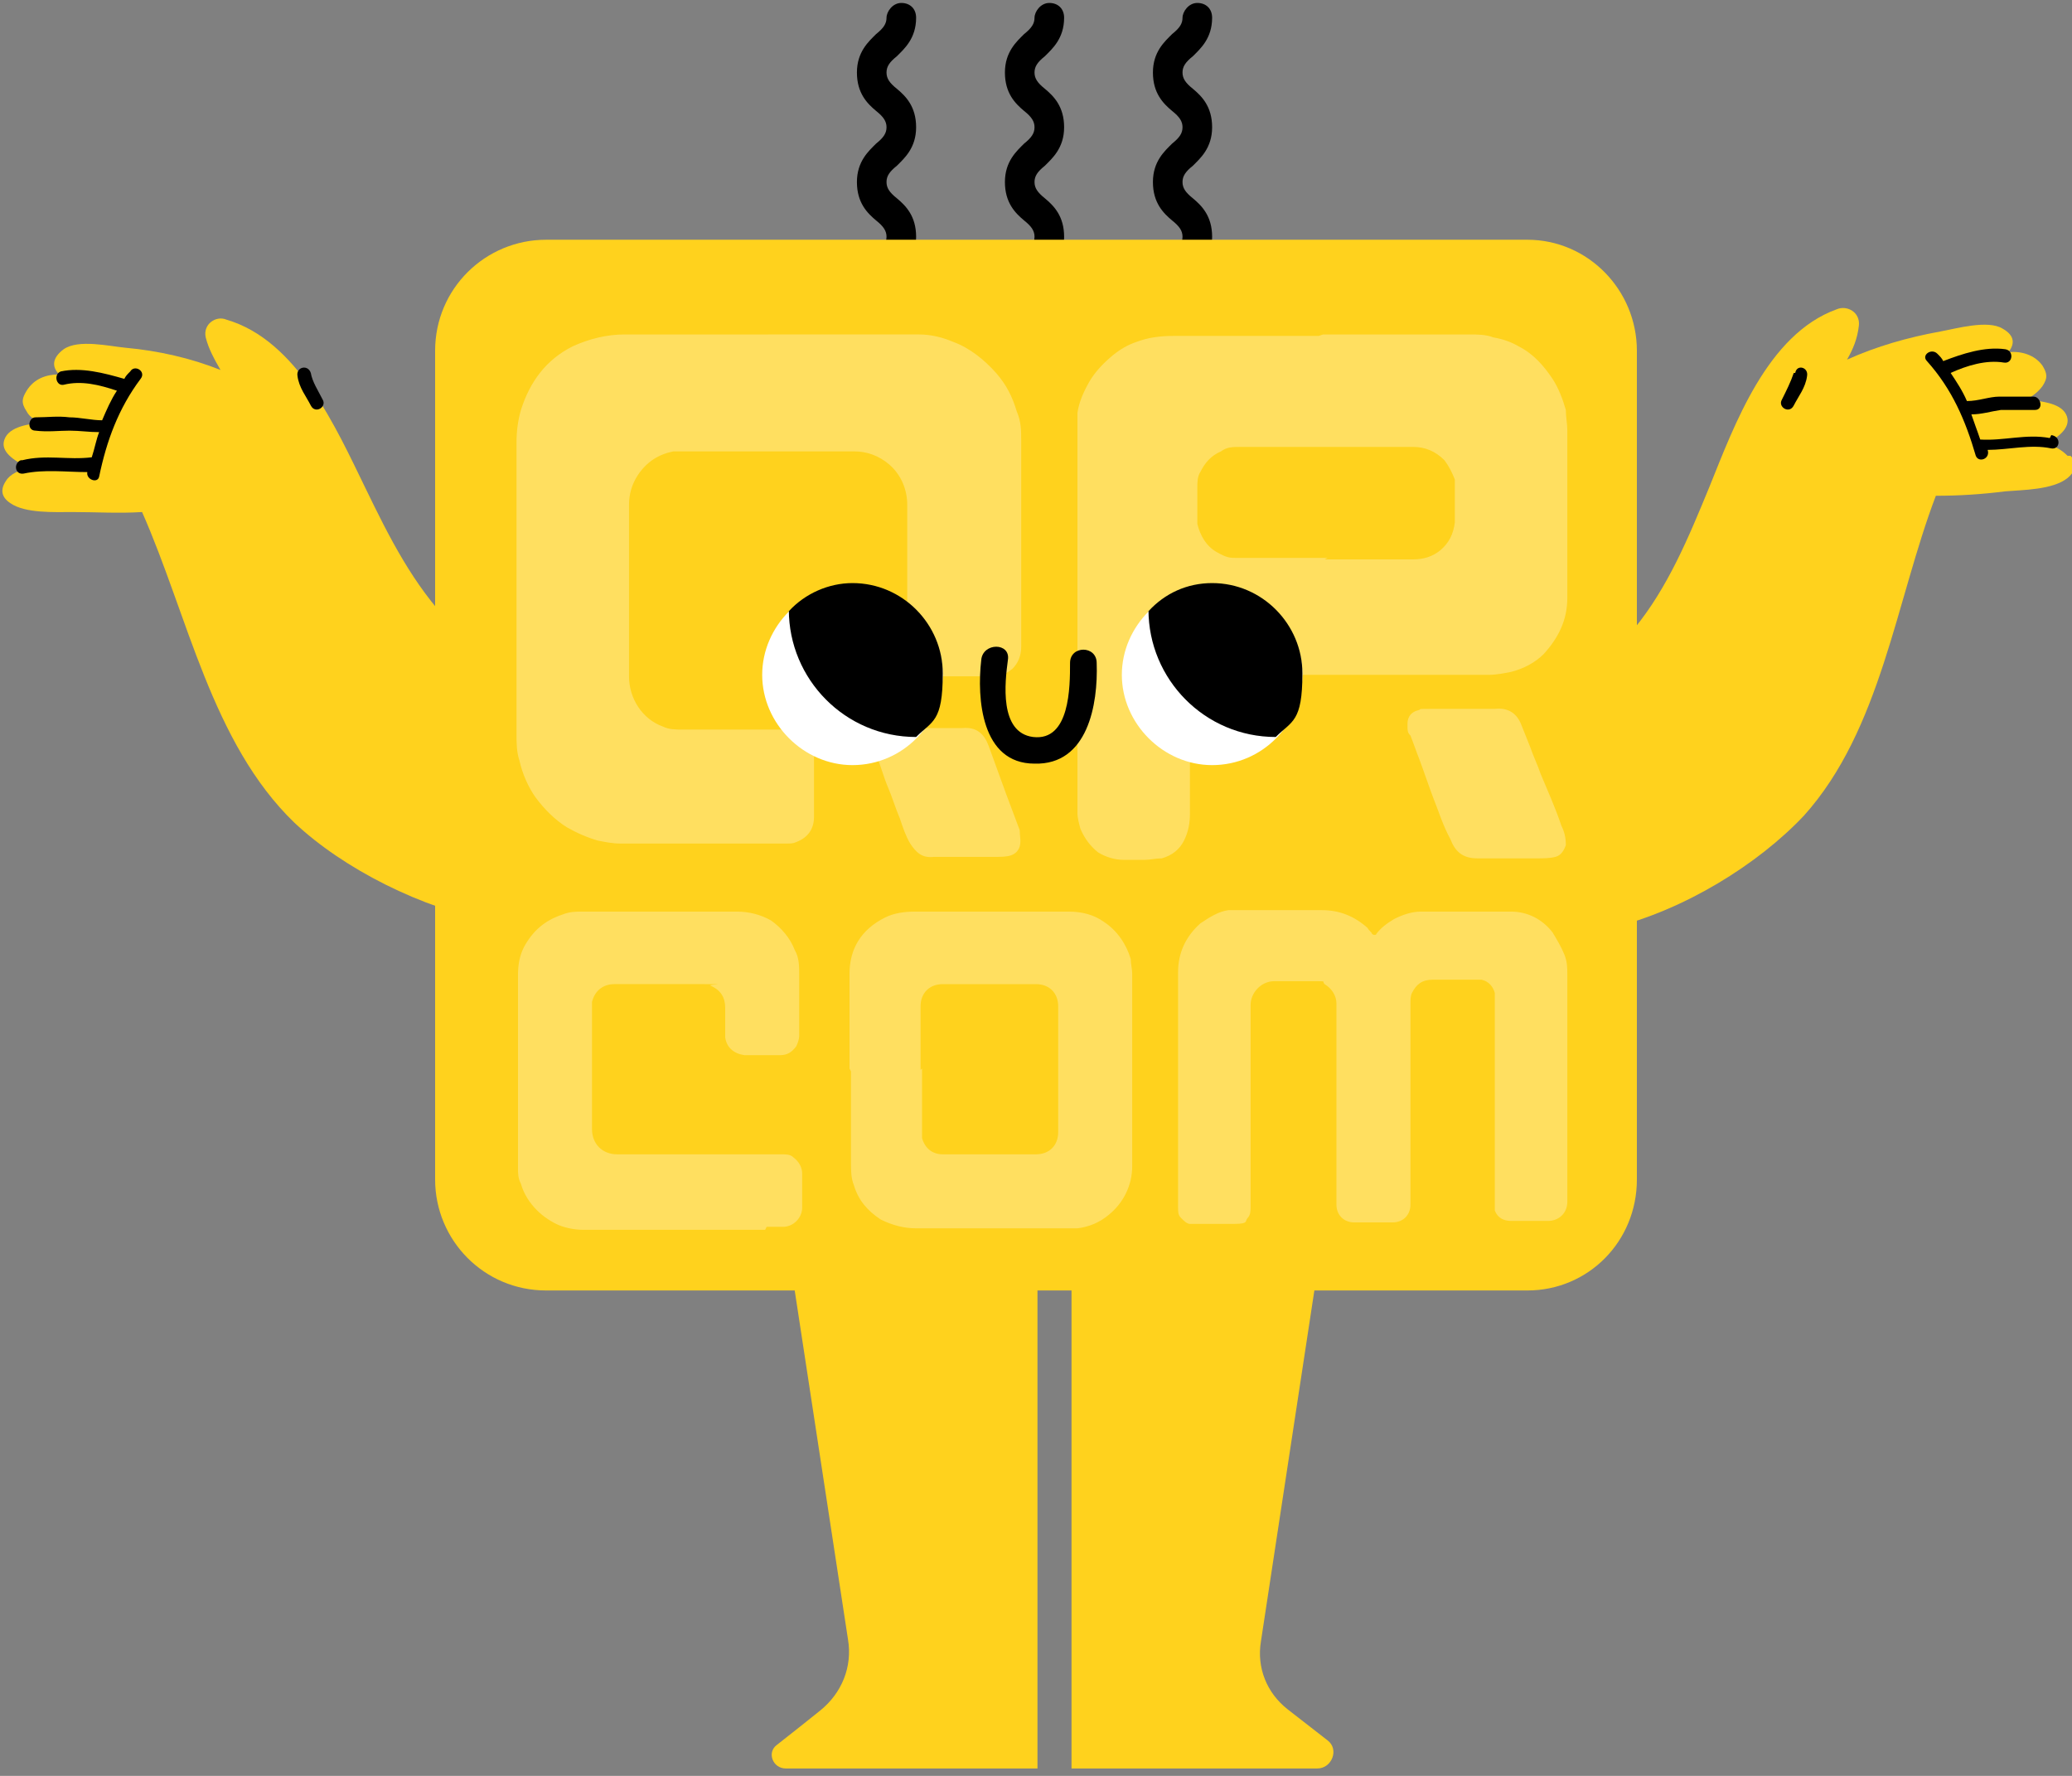
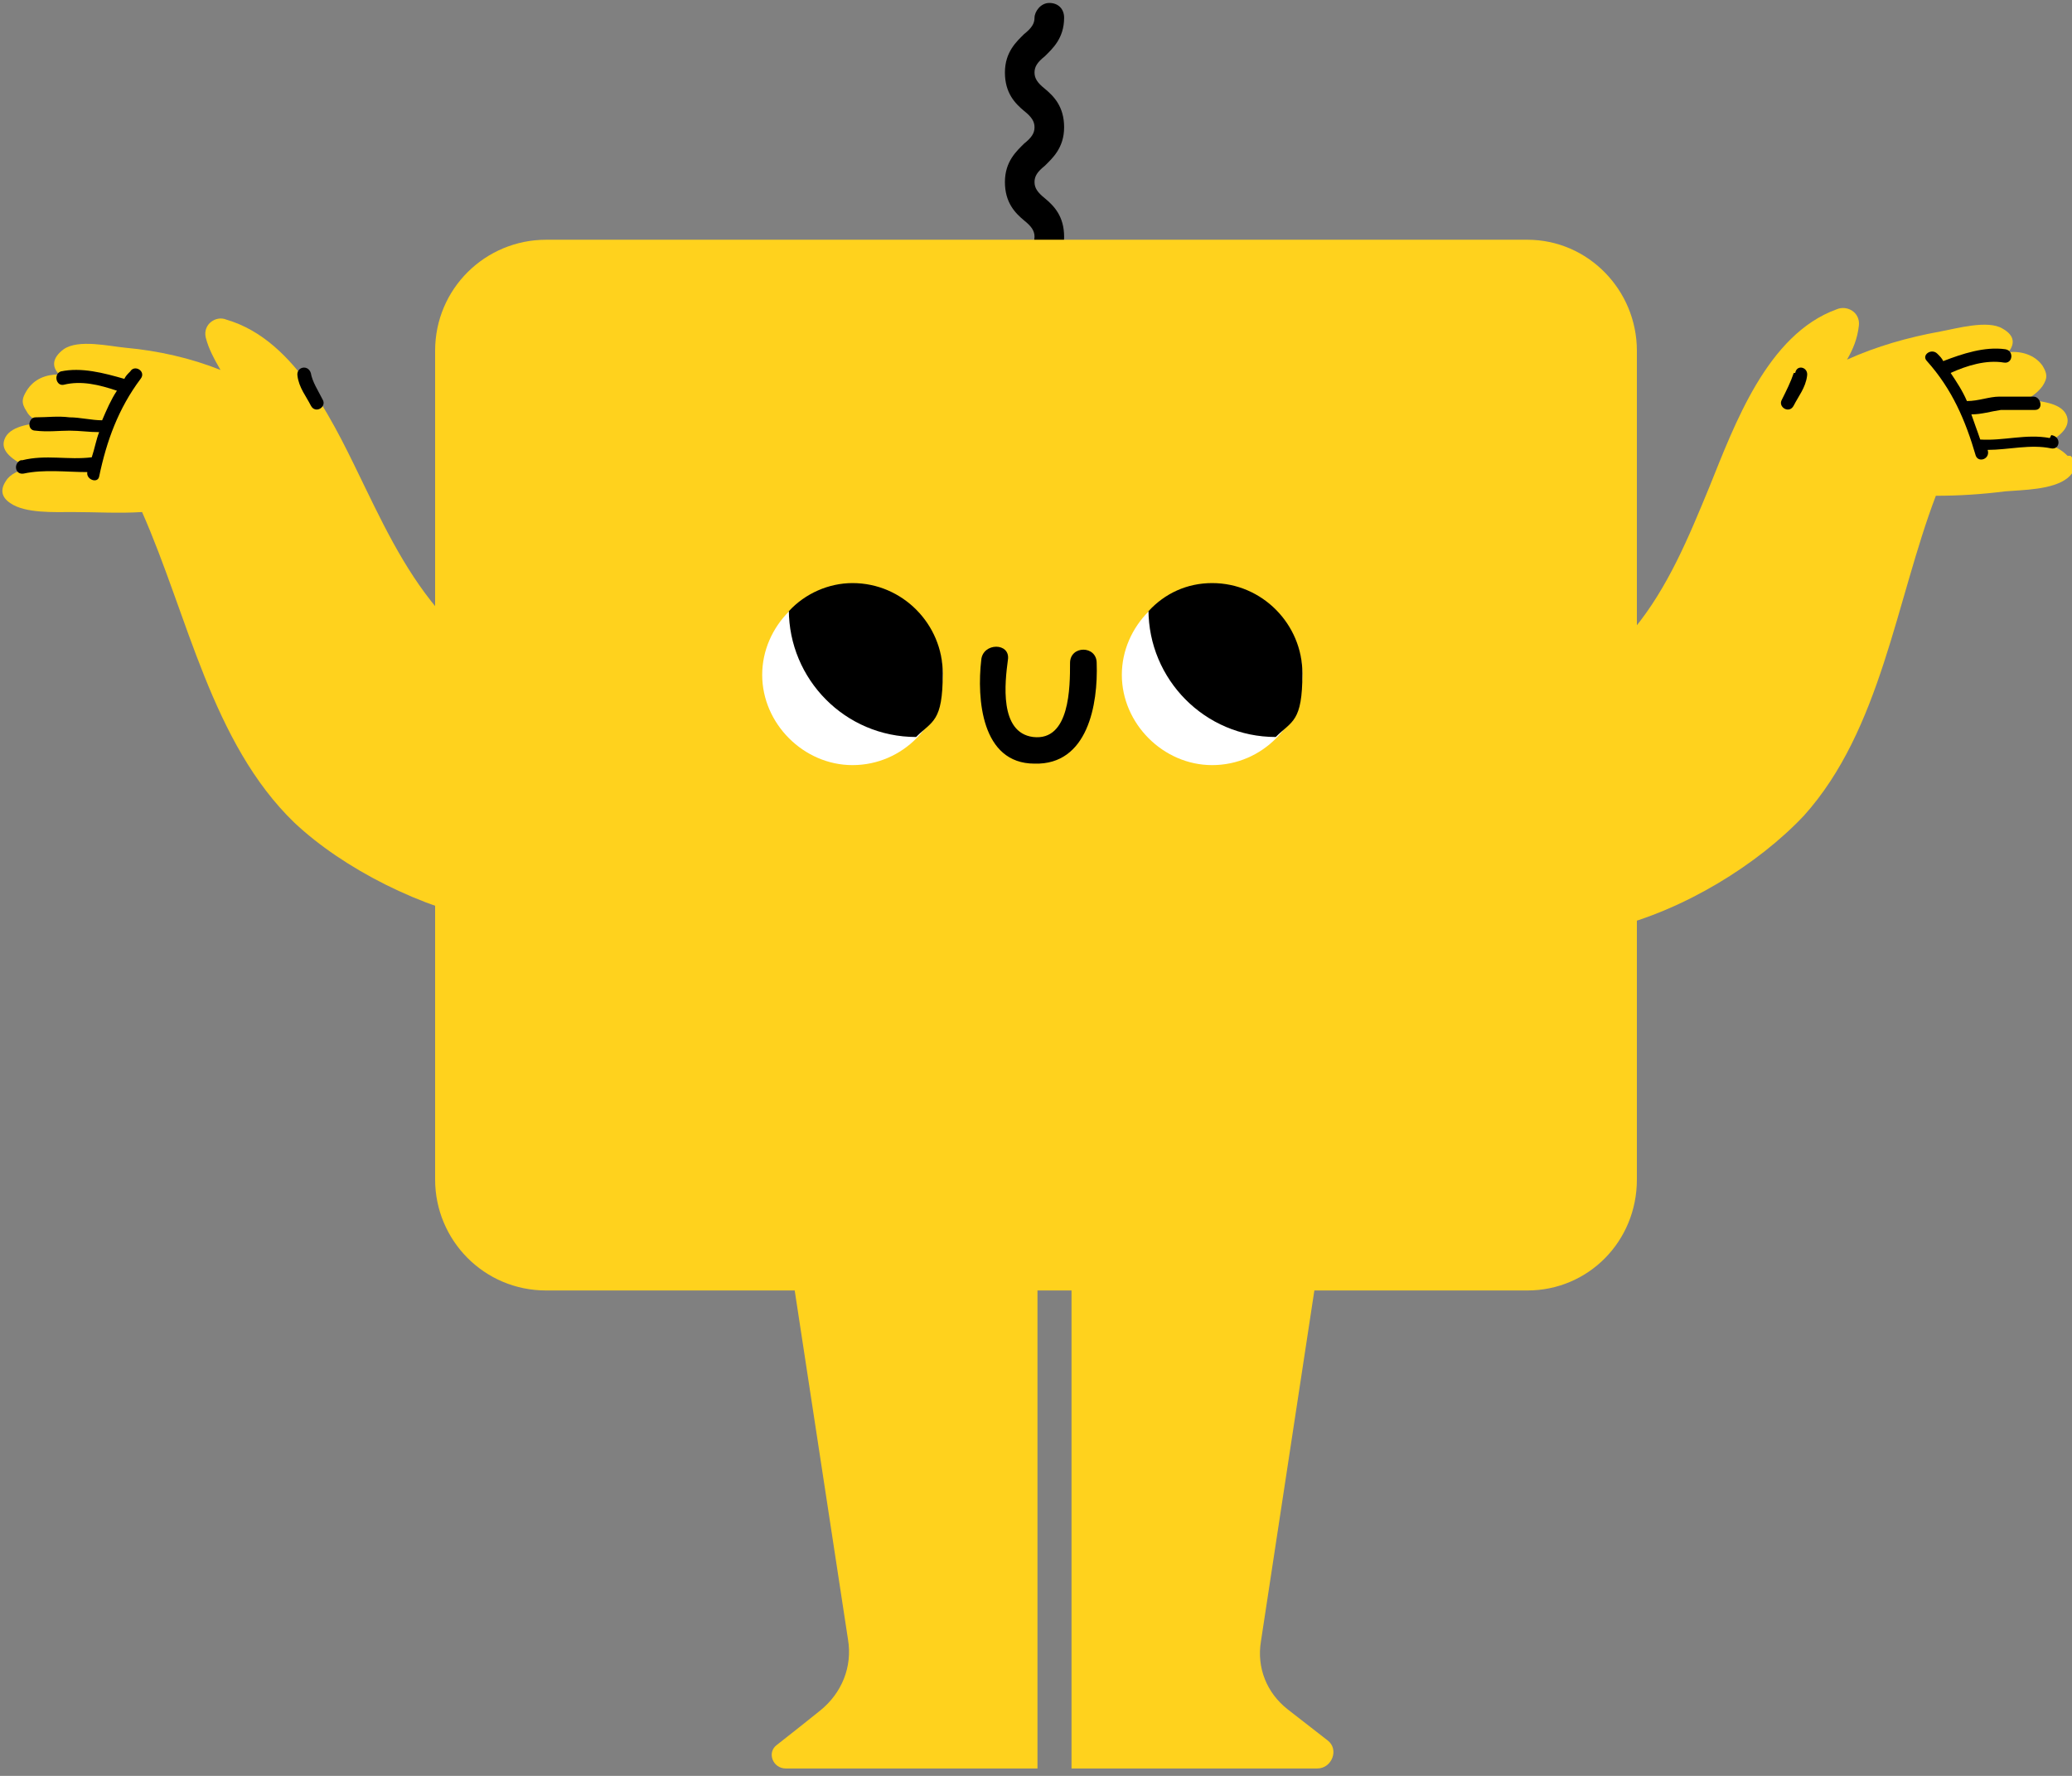
<svg xmlns="http://www.w3.org/2000/svg" id="Calque_1" version="1.1" viewBox="0 0 140 120">
  <rect x="0" y="0" width="140" height="120" fill="#808080" stroke="none" />
  <defs>
    <style>
      .st0 {
        fill: #ffd21d;
      }

      .st1, .st2 {
        fill: #fff;
      }

      .st2 {
        isolation: isolate;
        opacity: .3;
      }
    </style>
  </defs>
  <path class="st0" d="M70.1,77.4h-17.9c1.7,11.1,3.4,22.3,5.1,33.4.3,1.8-.4,3.6-1.9,4.8-1,.8-2,1.6-2.9,2.3-.7.5-.3,1.6.6,1.6h17v-42.2h0Z" />
  <path class="st0" d="M72.4,77.4h17.9c-1.7,11.2-3.4,22.3-5.1,33.5-.3,1.8.4,3.5,1.8,4.6.9.7,1.8,1.4,2.7,2.1.8.6.3,1.9-.7,1.9h-16.6v-42.2Z" />
  <path class="st0" d="M139.7,30.8c-.4-.4-.9-.7-1.5-.8,1-.5,1.8-1.2,1.4-2-.4-.8-1.8-.9-2.7-1,.4-.2.8-.5,1.1-.9.4-.6.3-.9,0-1.4-.5-.7-1.4-1-2.3-.9.4-.5.5-1.1-.4-1.6-1-.6-3.1,0-4.2.2-2.2.4-4.3,1-6.3,1.9.4-.7.7-1.4.8-2.3.1-.9-.8-1.4-1.5-1.1-4.7,1.7-6.9,7.8-8.6,12-1.4,3.4-2.8,6.8-5.1,9.6-1.9,2.3-5.9,5.9-9.2,6.1,1.3,3.6,3.5,6.8,5.5,10.1.8,1.3,1.5,2.7,2.2,4,4.9-1.2,9.9-4.3,13-7.6,5.2-5.8,6.2-14.5,8.9-21.6,1.6,0,3.1-.1,4.7-.3,1.2-.1,3.2-.1,4.2-.9.5-.4.7-1,.2-1.5h0Z" />
  <path d="M138.5,29.6c-1.6-.3-3.1.2-4.7.1-.2-.6-.4-1.1-.6-1.7.7,0,1.3-.2,2-.3.8,0,1.5,0,2.3,0,.6,0,.4-.9-.1-.9-.8,0-1.5,0-2.3,0-.7,0-1.4.3-2.2.3h0c-.3-.7-.7-1.3-1.1-1.9,1.1-.5,2.4-.9,3.6-.7.6.1.7-.8.1-.9-1.4-.2-2.9.3-4.2.8-.1-.2-.2-.3-.4-.5-.4-.4-1.1.1-.7.5,1.7,1.9,2.6,4,3.3,6.4.2.5,1,.2.8-.4,0,0,0,0,0,0,1.4,0,2.9-.4,4.3-.1.6.1.7-.8,0-.9h0Z" />
  <path d="M121.2,25.2c-.2.6-.5,1.2-.8,1.8-.3.5.5,1,.8.4.3-.6.8-1.2.9-2,.1-.6-.7-.8-.8-.2h0Z" />
  <path class="st0" d="M.4,32.5c.3-.5.9-.7,1.5-.9-1-.5-1.9-1.1-1.6-1.9.3-.9,1.8-1.1,2.6-1.1-.5-.2-.9-.4-1.1-.8-.4-.6-.3-.9,0-1.4.5-.8,1.3-1.1,2.2-1.1-.5-.5-.5-1.1.3-1.7,1-.7,3.1-.2,4.2-.1,2.2.2,4.4.7,6.4,1.5-.4-.7-.8-1.4-1-2.2-.2-.9.7-1.5,1.4-1.2,4.8,1.4,7.4,7.3,9.4,11.4,1.6,3.3,3.2,6.5,5.8,9.2,2,2.2,6.3,5.5,9.6,5.5-1.1,3.7-3,7-4.8,10.4-.7,1.4-1.3,2.8-1.9,4.2-4.9-.9-10.2-3.6-13.5-6.7-5.6-5.4-7.2-14-10.3-21-1.6.1-3.1,0-4.7,0-1.2,0-3.2.1-4.2-.6-.6-.4-.7-.9-.3-1.5h0Z" />
  <path d="M1.5,31.1c1.6-.4,3.1,0,4.7-.2.2-.6.3-1.2.5-1.7-.7,0-1.3-.1-2-.1s-1.5.1-2.3,0c-.6,0-.5-.9,0-.9.8,0,1.5-.1,2.3,0,.7,0,1.5.2,2.2.2h0c.3-.7.6-1.4,1-2-1.2-.4-2.4-.7-3.6-.4-.5.1-.7-.7-.2-.9,1.4-.3,2.9.1,4.3.5.1-.2.2-.3.4-.5.3-.5,1.1,0,.7.5-1.5,2-2.3,4.2-2.8,6.6-.1.5-.9.2-.8-.3h0c-1.4,0-2.9-.2-4.3.1-.6.1-.7-.7-.2-.9h0Z" />
  <path d="M21,25.2c.1.6.5,1.2.8,1.8.3.5-.5,1-.8.4-.3-.6-.8-1.2-.9-2-.1-.6.7-.8.9-.2h0Z" />
-   <path d="M58.9,20.7c-.6,0-1-.5-1-1,0-1.4.8-2.1,1.3-2.6.5-.4.7-.7.7-1.1s-.2-.7-.7-1.1c-.6-.5-1.3-1.2-1.3-2.6s.8-2.1,1.3-2.6c.5-.4.7-.7.7-1.1s-.2-.7-.7-1.1c-.6-.5-1.3-1.2-1.3-2.6s.8-2.1,1.3-2.6c.5-.4.7-.7.7-1.1s.4-1,1-1,1,.4,1,1c0,1.4-.8,2.1-1.3,2.6-.5.4-.7.7-.7,1.1s.2.7.7,1.1c.6.5,1.3,1.2,1.3,2.6s-.8,2.1-1.3,2.6c-.5.4-.7.7-.7,1.1s.2.7.7,1.1c.6.5,1.3,1.2,1.3,2.6s-.8,2.1-1.3,2.6c-.5.4-.7.7-.7,1.1s-.5,1-1,1Z" />
  <path d="M68.9,20.7c-.6,0-1-.5-1-1,0-1.4.8-2.1,1.3-2.6.5-.4.7-.7.7-1.1s-.2-.7-.7-1.1c-.6-.5-1.3-1.2-1.3-2.6s.8-2.1,1.3-2.6c.5-.4.7-.7.7-1.1s-.2-.7-.7-1.1c-.6-.5-1.3-1.2-1.3-2.6s.8-2.1,1.3-2.6c.5-.4.7-.7.7-1.1s.4-1,1-1,1,.4,1,1c0,1.4-.8,2.1-1.3,2.6-.5.4-.7.7-.7,1.1s.2.7.7,1.1c.6.5,1.3,1.2,1.3,2.6s-.8,2.1-1.3,2.6c-.5.4-.7.7-.7,1.1s.2.7.7,1.1c.6.5,1.3,1.2,1.3,2.6s-.8,2.1-1.3,2.6c-.5.4-.7.7-.7,1.1s-.5,1-1,1Z" />
-   <path d="M78.9,20.7c-.6,0-1-.5-1-1,0-1.4.8-2.1,1.3-2.6.5-.4.7-.7.7-1.1s-.2-.7-.7-1.1c-.6-.5-1.3-1.2-1.3-2.6s.8-2.1,1.3-2.6c.5-.4.7-.7.7-1.1s-.2-.7-.7-1.1c-.6-.5-1.3-1.2-1.3-2.6s.8-2.1,1.3-2.6c.5-.4.7-.7.7-1.1s.4-1,1-1,1,.4,1,1c0,1.4-.8,2.1-1.3,2.6-.5.4-.7.7-.7,1.1s.2.7.7,1.1c.6.5,1.3,1.2,1.3,2.6s-.8,2.1-1.3,2.6c-.5.4-.7.7-.7,1.1s.2.7.7,1.1c.6.5,1.3,1.2,1.3,2.6s-.8,2.1-1.3,2.6c-.5.4-.7.7-.7,1.1s-.5,1-1,1Z" />
  <path class="st0" d="M103.2,16.2H36.9c-4.1,0-7.5,3.3-7.5,7.5v56c0,4.1,3.3,7.5,7.5,7.5h66.3c4.1,0,7.4-3.3,7.4-7.5V23.7c0-4.1-3.3-7.5-7.4-7.5Z" />
-   <path class="st2" d="M89.4,22.6h9.9c.5,0,1.1,0,1.6.2.6.1,1.2.3,1.7.6,1,.5,1.7,1.3,2.3,2.2.4.6.7,1.4.9,2.1,0,.5.1.9.1,1.4v11.3c0,1.5-.6,2.7-1.6,3.8-.6.6-1.4,1-2.2,1.2-.5.1-1,.2-1.5.2h-16.9c-1.4,0-2.6.8-3.1,2.2-.1.4-.2.7-.2,1.1v6.1c0,.6-.1,1.2-.4,1.8-.3.6-.8,1-1.5,1.2-.4,0-.8.1-1.1.1h-1.5c-.6,0-1.2-.2-1.7-.5-.5-.4-.9-.9-1.2-1.6-.1-.4-.2-.7-.2-1.1,0-1.2,0-2.3,0-3.5,0-2.1,0-4.2,0-6.4,0-.6,0-1.3,0-1.9,0-4.7,0-9.4,0-14,0-.4,0-.8,0-1.2.1-.7.4-1.4.8-2.1.4-.7,1-1.3,1.6-1.8.5-.4,1-.7,1.6-.9.8-.3,1.6-.4,2.5-.4h9.8ZM89.5,37.8h6c.7,0,1.3-.2,1.8-.6.6-.5.9-1.1,1-1.9,0-.8,0-1.5,0-2.3s0-.4,0-.6c-.2-.5-.4-.9-.7-1.3-.6-.6-1.3-.9-2.1-.9h-11.7c-.5,0-.9,0-1.3.3-.7.3-1.1.8-1.4,1.4-.2.3-.2.7-.2,1.1v1.9c0,.2,0,.4,0,.5.2.8.6,1.5,1.3,1.9s.9.4,1.4.4h6.1ZM52,22.6h-9.8c-1.2,0-2.4.3-3.5.8-1.8.9-2.9,2.4-3.5,4.3-.2.7-.3,1.4-.3,2.2v19.7c0,.6,0,1.2.2,1.8.2.9.6,1.8,1.1,2.5.6.8,1.3,1.5,2.1,2,.7.4,1.4.7,2.1.9.5.1,1,.2,1.5.2h11.2c.3,0,.5,0,.7-.1.8-.3,1.2-.9,1.2-1.7,0-1.4,0-2.7,0-4.1,0-.5-.2-1-.6-1.3s-.8-.5-1.3-.5h-7c-.4,0-.9,0-1.3-.2-1.4-.5-2.3-1.9-2.3-3.4v-11.6c0-.7.2-1.4.6-2,.6-.9,1.4-1.4,2.4-1.6.2,0,.5,0,.7,0h11.5c.9,0,1.7.3,2.4.9.8.7,1.2,1.7,1.2,2.7v9.4c0,.2,0,.3,0,.5,0,.9.9,1.7,1.8,1.7h4.1c.5,0,.8-.2,1.2-.5.4-.4.6-.9.6-1.5v-13.9c0-.7,0-1.3-.3-2-.3-1-.7-1.8-1.4-2.6-.8-.9-1.8-1.7-2.9-2.1-.7-.3-1.5-.5-2.3-.5-3.4,0-6.8,0-10.3,0h0ZM105.9,65.9c0-.5,0-.9-.2-1.4-.2-.5-.5-1-.8-1.5-.7-.9-1.7-1.4-2.8-1.4-2.1,0-4.1,0-6.1,0-.6,0-1.2.2-1.8.5-.5.3-.9.6-1.2,1,0,.1-.2.1-.3,0,0-.1-.2-.2-.3-.4-.9-.8-1.9-1.2-3.1-1.2-1.8,0-3.5,0-5.3,0s-.7,0-1,0c-.7.1-1.3.5-1.9.9-1,.9-1.5,2-1.5,3.3v15.9c0,.3,0,.5.2.7.2.2.4.4.6.4,1,0,2,0,3,0s.7-.2.9-.4c.2-.2.2-.5.2-.8v-13.6c0-.8.7-1.6,1.6-1.6.9,0,1.8,0,2.7,0s.5,0,.7.2c.5.3.8.8.8,1.3v13.6c0,.7.5,1.2,1.2,1.2s1.7,0,2.6,0c.7,0,1.2-.5,1.2-1.2v-13.6c0-.2,0-.5.1-.7.3-.6.7-.9,1.4-.9.9,0,1.8,0,2.8,0s.3,0,.5,0c.5.1.8.5.9.9,0,.2,0,.5,0,.8v13.3c0,.2,0,.4,0,.6.2.5.6.7,1.1.7.8,0,1.6,0,2.5,0,.7,0,1.3-.5,1.3-1.3,0-2.7,0-5.3,0-8v-7.7h0ZM57.4,72.2c0-2.1,0-4.3,0-6.4,0-1.7.8-3,2.4-3.8.6-.3,1.3-.4,2-.4h10.4c.9,0,1.7.2,2.4.7.9.6,1.5,1.5,1.8,2.5,0,.3.1.7.1,1,0,4.3,0,8.7,0,13,0,1.3-.6,2.5-1.6,3.3-.6.5-1.3.8-2.1.9-.2,0-.4,0-.6,0h-10.3c-.8,0-1.6-.2-2.4-.6-.9-.6-1.5-1.3-1.8-2.3-.2-.5-.2-1-.2-1.5v-6.2ZM62.3,72.2v4.3c0,.1,0,.2,0,.4.2.7.7,1.1,1.4,1.1,2.1,0,4.2,0,6.3,0,.9,0,1.5-.6,1.5-1.5v-8.5c0-.9-.6-1.5-1.5-1.5h-6.3c-.9,0-1.5.6-1.5,1.5v4.3h0ZM51.8,82.9h1.1c.7,0,1.3-.6,1.3-1.3v-2.3c0-.4-.2-.8-.6-1.1-.2-.2-.5-.2-.8-.2h-11.1c-1,0-1.7-.7-1.7-1.7v-8.1c0-.2,0-.3,0-.5.2-.8.8-1.2,1.5-1.2,2,0,4,0,6,0s.4,0,.5.1c.7.3,1,.8,1,1.5,0,.6,0,1.2,0,1.8s0,.2,0,.2c.1.7.6,1.1,1.3,1.2.8,0,1.6,0,2.4,0,.5,0,.8-.2,1.1-.6.1-.2.2-.5.2-.7v-4.1c0-.6,0-1.2-.3-1.7-.3-.8-.9-1.5-1.6-2-.7-.4-1.5-.6-2.3-.6h-10.5c-.4,0-.8,0-1.3.2-1.2.4-2,1.1-2.6,2.2-.3.6-.4,1.2-.4,1.9v13c0,.4,0,.7.2,1.1.2.7.6,1.3,1.1,1.8.4.4,1,.8,1.5,1,.5.2,1.1.3,1.6.3h12.3ZM101.9,58h2c.4,0,.8,0,1.2-.1.4-.1.6-.5.7-.8,0-.5-.1-.9-.3-1.3-.4-1.2-.9-2.3-1.4-3.5-.2-.6-.5-1.2-.7-1.8-.2-.5-.4-1-.6-1.5-.3-.8-.9-1.2-1.8-1.1-1.3,0-2.7,0-4.1,0s-.7,0-1.1.1c-.4.1-.7.4-.7.9s0,.6.2.8c.2.5.4,1.1.6,1.6.3.8.6,1.7.9,2.5.4,1,.7,2,1.2,2.9.3.8.8,1.3,1.8,1.3.7,0,1.3,0,2,0h0ZM62.3,49.3c-.8,0-1.6,0-2.4.1-.5.1-.8.4-.8.9,0,.2,0,.5.1.7.3.7.5,1.5.8,2.2.3.7.5,1.4.8,2.1.2.6.4,1.2.7,1.7.4.6.8,1,1.6.9,1.4,0,2.8,0,4.2,0,.3,0,.7,0,1-.1.3-.1.5-.3.6-.6.1-.4,0-.7,0-1.1-.3-.8-.6-1.6-.9-2.4-.4-1.1-.8-2.2-1.2-3.3-.3-.8-.8-1.3-1.8-1.2-.7,0-1.4,0-2.1,0h-.6,0Z" />
  <path class="st1" d="M57.6,51.7c3.4,0,6.1-2.8,6.1-6.1s-2.8-6.1-6.1-6.1-6.1,2.8-6.1,6.1,2.8,6.1,6.1,6.1Z" />
  <path d="M53.3,41.3h0c1.1-1.2,2.7-1.9,4.3-1.9,3.4,0,6.1,2.8,6.1,6.1s-.7,3.2-1.8,4.3h0c-4.8,0-8.6-3.9-8.6-8.6h0Z" />
  <path class="st1" d="M81.9,51.7c3.4,0,6.1-2.8,6.1-6.1s-2.8-6.1-6.1-6.1-6.1,2.8-6.1,6.1,2.8,6.1,6.1,6.1Z" />
  <path d="M77.6,41.3h0c1.1-1.2,2.6-1.9,4.3-1.9,3.4,0,6.1,2.8,6.1,6.1s-.7,3.2-1.8,4.3h0c-4.8,0-8.6-3.9-8.6-8.6h0Z" />
  <path d="M66.3,44.6c.1-1.2,2-1.2,1.8,0-.2,1.5-.6,4.9,1.7,5.2,2.5.3,2.5-3.4,2.5-5,0-1.2,1.8-1.2,1.8,0,.1,2.8-.6,6.9-4.2,6.8-3.6,0-3.9-4.4-3.6-7Z" />
</svg>